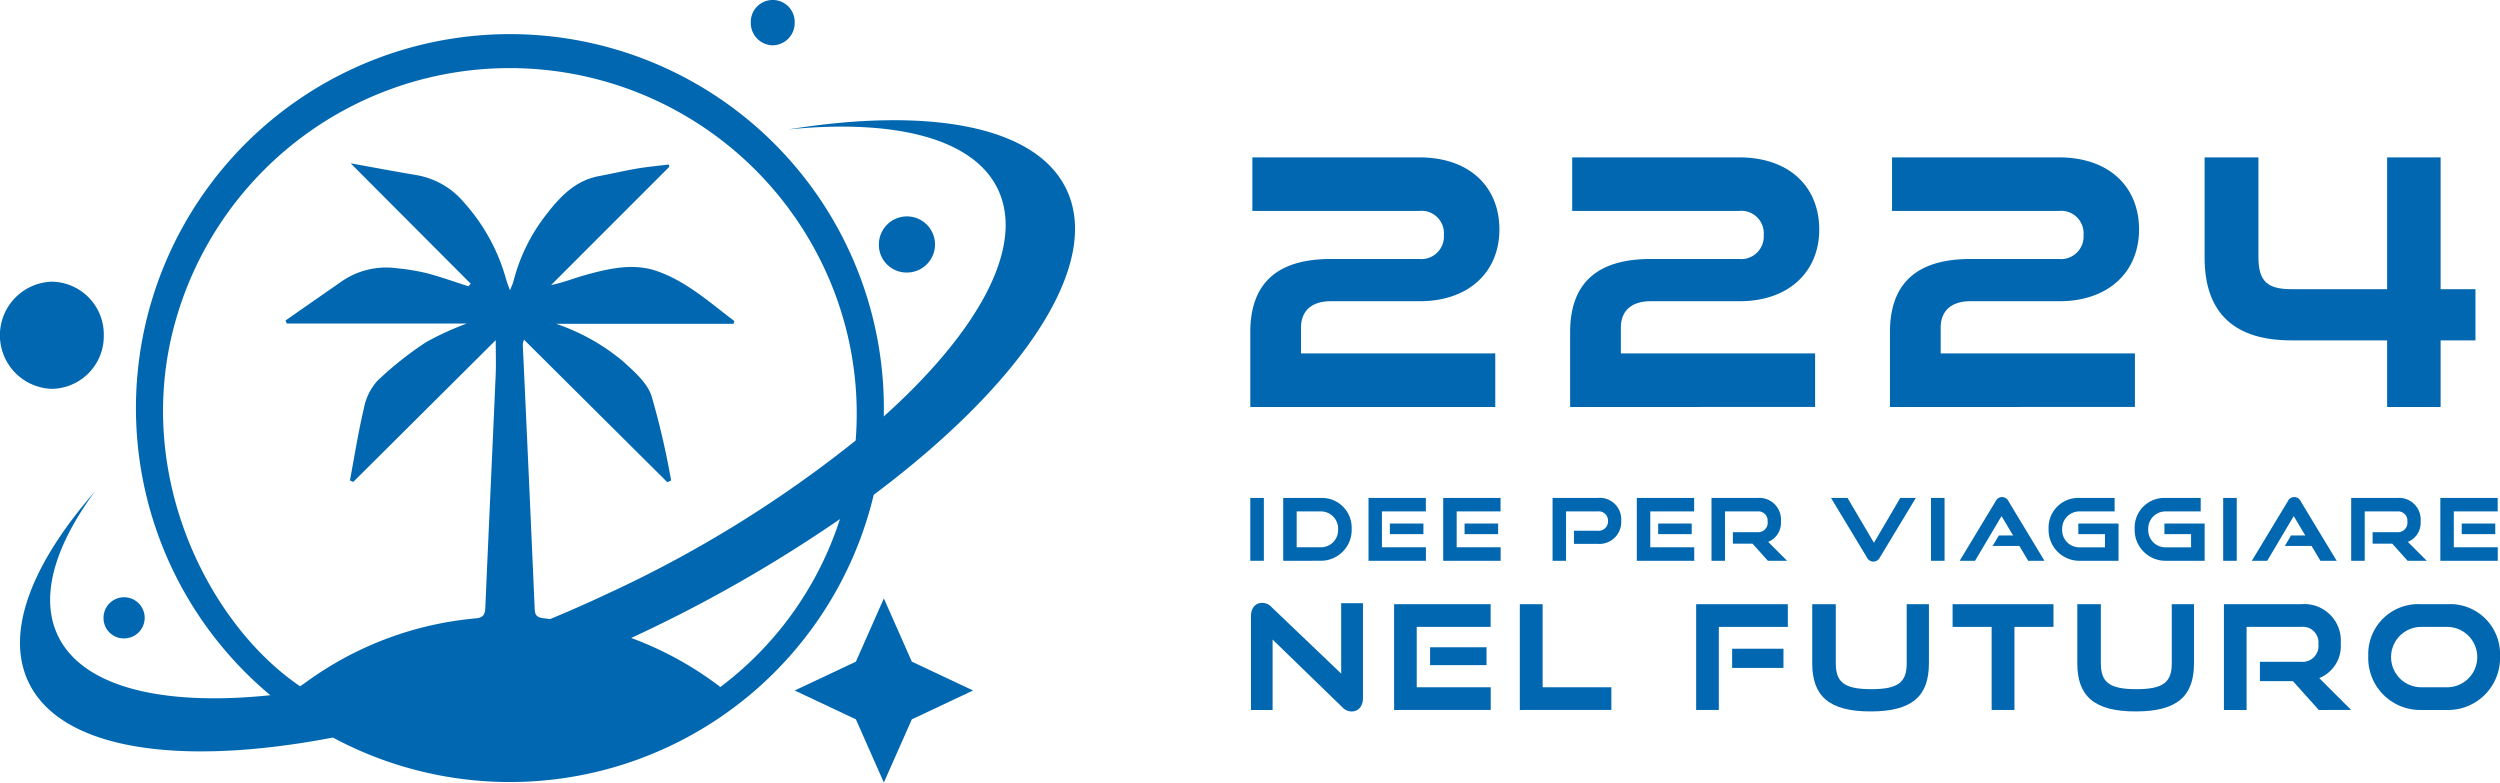
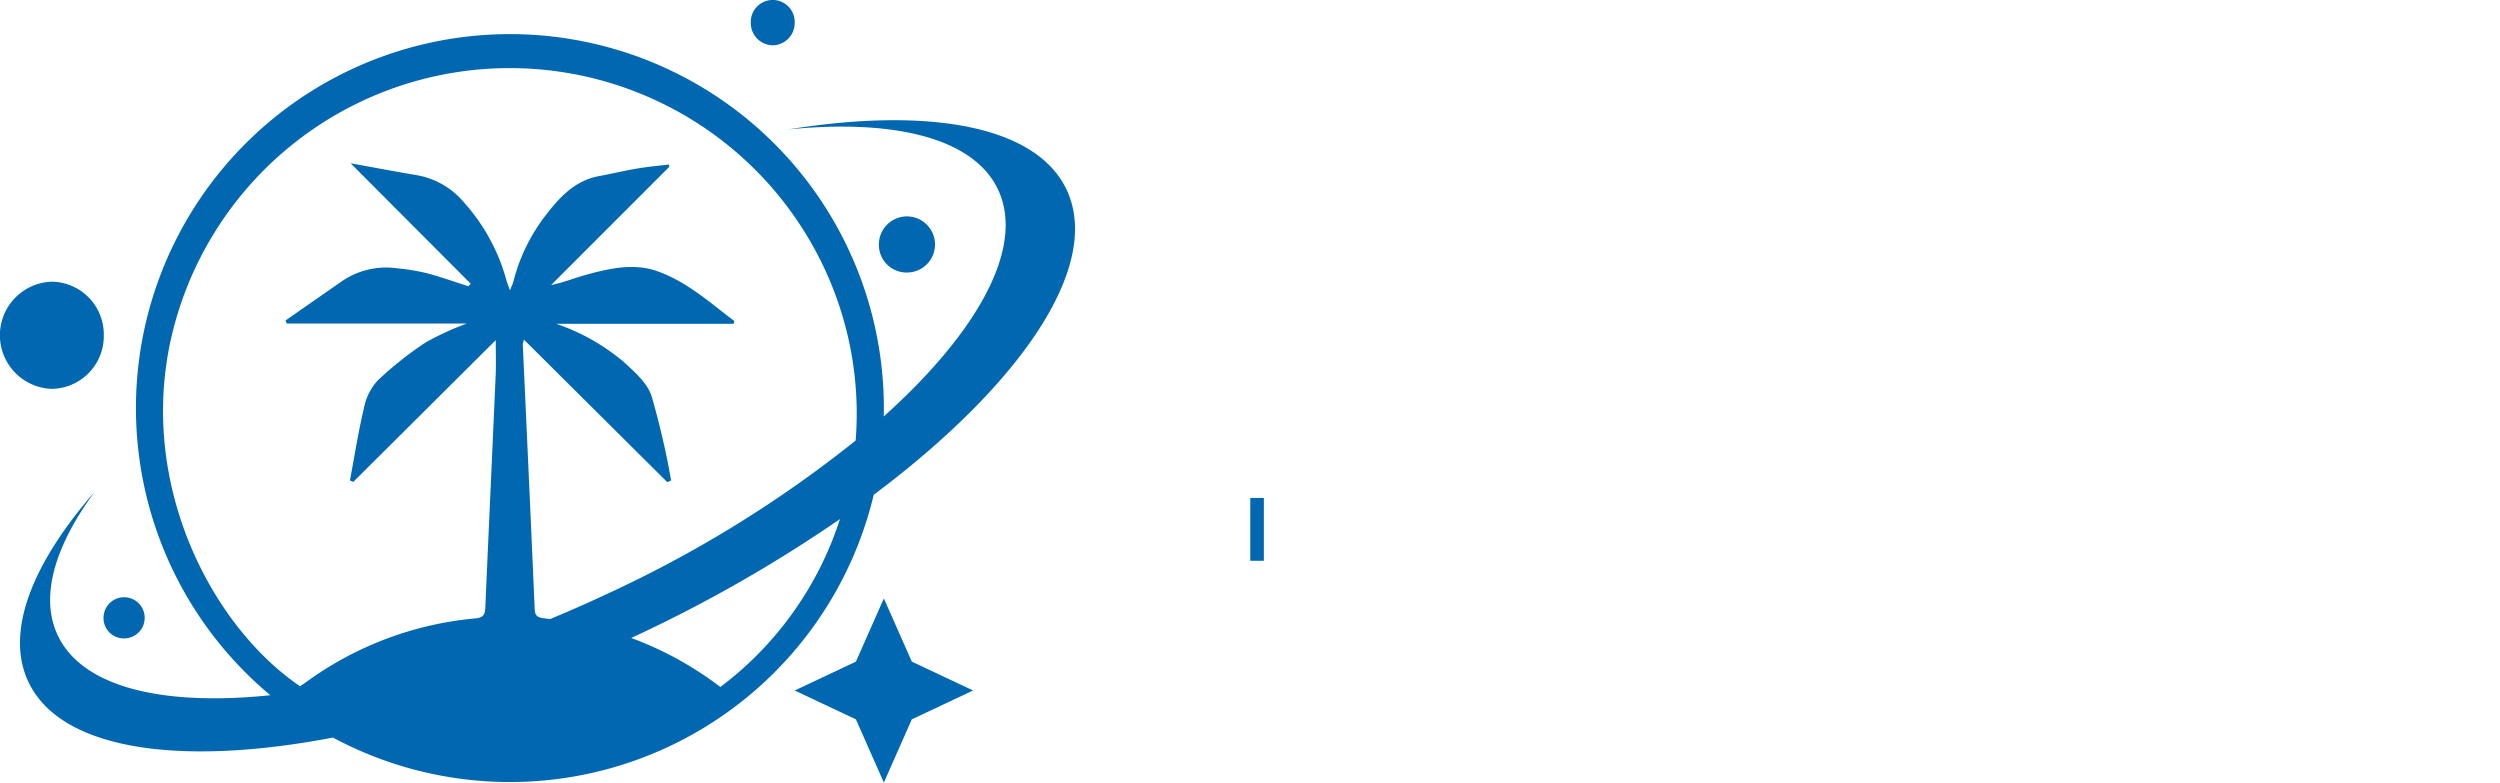
<svg xmlns="http://www.w3.org/2000/svg" width="305.612" height="95.667" viewBox="0 0 305.612 95.667">
  <defs>
    <clipPath id="clip-path">
      <rect id="Rettangolo_1089" data-name="Rettangolo 1089" width="131.417" height="95.667" fill="#0067b0" />
    </clipPath>
    <clipPath id="clip-path-2">
-       <rect id="Rettangolo_1093" data-name="Rettangolo 1093" width="152.769" height="26.203" fill="#0067b0" />
-     </clipPath>
+       </clipPath>
    <clipPath id="clip-path-3">
-       <rect id="Rettangolo_1088" data-name="Rettangolo 1088" width="149.768" height="30.512" fill="#0067b0" />
-     </clipPath>
+       </clipPath>
  </defs>
  <g id="Raggruppa_6283" data-name="Raggruppa 6283" transform="translate(13382.576 539.07)">
    <g id="Raggruppa_6273" data-name="Raggruppa 6273" transform="translate(-13382.576 -539.07)">
      <g id="Raggruppa_6271" data-name="Raggruppa 6271" clip-path="url(#clip-path)">
        <path id="Tracciato_1985" data-name="Tracciato 1985" d="M134.321,29.959c-3.53-8.016-16.685-10.428-34.134-7.621,13.195-1.307,22.9,1.133,25.739,7.575,3.09,7.016-2.634,17.247-14.072,27.513.007-.34.013-.68.013-1.022a45.714,45.714,0,1,0-75,35.1c-13.375,1.387-23.227-1.044-26.09-7.544C8.72,79.291,10.573,73.2,15.4,66.624c-7.594,8.719-10.889,16.947-8.221,23,3.742,8.5,18.307,10.7,37.336,7.055A45.736,45.736,0,0,0,110.63,67c17.924-13.419,27.772-27.771,23.691-37.039M70.237,82.087c-.724-.093-1.019-.327-1.052-1.093q-.706-16.187-1.459-32.374a2.921,2.921,0,0,1,.148-.581l17.52,17.422.467-.208a96.5,96.5,0,0,0-2.4-10.349c-.553-1.63-2.15-3.006-3.509-4.24A25.37,25.37,0,0,0,71.8,46.1H93.5c.03-.113.058-.226.087-.338-3.027-2.288-5.907-4.9-9.548-6.135-2.841-.967-5.82-.276-8.669.513-1.371.38-2.7.926-4.185,1.226L85.64,26.907c-.018-.094-.036-.186-.054-.28-1.306.16-2.619.278-3.915.5-1.548.262-3.079.632-4.625.918-2.953.545-4.811,2.58-6.518,4.791a22.1,22.1,0,0,0-3.944,8.08c-.07.274-.2.531-.424,1.094-.216-.611-.355-.939-.449-1.279A23.372,23.372,0,0,0,60.569,31.3a9.748,9.748,0,0,0-5.827-3.377c-2.673-.443-5.337-.953-8.054-1.442L61.363,41.2l-.286.312c-1.7-.542-3.374-1.15-5.092-1.6a25.89,25.89,0,0,0-3.642-.6,9.569,9.569,0,0,0-6.791,1.629q-3.416,2.376-6.83,4.756c.053.122.106.245.16.367H60.895a35.262,35.262,0,0,0-5,2.288,42.485,42.485,0,0,0-5.952,4.727A7.051,7.051,0,0,0,48.3,56.445c-.685,2.905-1.149,5.863-1.7,8.8l.4.186L64.421,48.1c0,1.558.052,2.942-.009,4.319-.411,9.433-.854,18.864-1.26,28.3-.036.835-.172,1.3-1.167,1.389a41.482,41.482,0,0,0-20.752,7.8c-.242.173-.491.333-.729.5C29.893,83.23,20.681,66.018,24.722,47.942a42.455,42.455,0,0,1,81.484-4.666,41.783,41.783,0,0,1,2.213,17.093A146.894,146.894,0,0,1,78.105,79.087q-3.536,1.66-7.035,3.107l-.834-.107M91.88,90.5a41.759,41.759,0,0,0-10.9-5.995l.538-.249a173.022,173.022,0,0,0,24.984-14.284A41.686,41.686,0,0,1,91.88,90.5" transform="translate(-3.82 -6.517)" fill="#0067b0" />
        <path id="Tracciato_1986" data-name="Tracciato 1986" d="M259.742,187.4l-3.417,7.725-7.483,3.527,7.483,3.528,3.417,7.726,3.417-7.726,7.483-3.528-7.483-3.527Z" transform="translate(-151.695 -114.243)" fill="#0067b0" />
        <path id="Tracciato_1987" data-name="Tracciato 1987" d="M237.782,5.539a2.727,2.727,0,0,0,2.683-2.769,2.684,2.684,0,1,0-5.365,0,2.727,2.727,0,0,0,2.682,2.769" transform="translate(-143.319)" fill="#0067b0" />
        <path id="Tracciato_1988" data-name="Tracciato 1988" d="M12.688,94.755a6.449,6.449,0,0,0-6.344-6.549,6.553,6.553,0,0,0,0,13.1,6.449,6.449,0,0,0,6.344-6.549" transform="translate(0 -53.771)" fill="#0067b0" />
        <path id="Tracciato_1989" data-name="Tracciato 1989" d="M278.53,74.625a3.43,3.43,0,1,0-3.321-3.428,3.376,3.376,0,0,0,3.321,3.428" transform="translate(-167.769 -41.312)" fill="#0067b0" />
        <path id="Tracciato_1990" data-name="Tracciato 1990" d="M34.853,192.049a2.516,2.516,0,1,0-2.436-2.515,2.476,2.476,0,0,0,2.436,2.515" transform="translate(-19.762 -114.008)" fill="#0067b0" />
      </g>
    </g>
    <g id="Raggruppa_6276" data-name="Raggruppa 6276" transform="translate(-13229.733 -478.305)">
      <rect id="Rettangolo_1090" data-name="Rettangolo 1090" width="1.657" height="7.682" transform="translate(0 0.105)" fill="#0067b0" />
      <g id="Raggruppa_6275" data-name="Raggruppa 6275" transform="translate(0 0)">
        <g id="Raggruppa_6274" data-name="Raggruppa 6274" clip-path="url(#clip-path-2)">
          <path id="Tracciato_1991" data-name="Tracciato 1991" d="M9.234,7.924V.242h4.545A3.638,3.638,0,0,1,17.6,4a3.767,3.767,0,0,1-3.823,3.921Zm4.545-1.649a2.106,2.106,0,0,0,2.166-2.187,2.109,2.109,0,0,0-2.166-2.2h-2.9V6.275Z" transform="translate(-5.21 -0.136)" fill="#0067b0" />
          <path id="Tracciato_1992" data-name="Tracciato 1992" d="M33.158,7.925V.243h7.009V1.891H34.8V6.276h5.374V7.925ZM35.77,3.37h4.1v1.3h-4.1Z" transform="translate(-18.707 -0.137)" fill="#0067b0" />
          <path id="Tracciato_1993" data-name="Tracciato 1993" d="M54.11,7.925V.243h7.009V1.891H55.756V6.276H61.13V7.925ZM56.722,3.37h4.1v1.3h-4.1Z" transform="translate(-30.528 -0.137)" fill="#0067b0" />
          <path id="Tracciato_1994" data-name="Tracciato 1994" d="M87.4,5.854v-1.6h2.878a1.151,1.151,0,0,0,1.285-1.183,1.141,1.141,0,0,0-1.285-1.184H86.43V7.925H84.784V.243h5.49a2.624,2.624,0,0,1,2.9,2.779,2.673,2.673,0,0,1-2.9,2.832Z" transform="translate(-47.834 -0.137)" fill="#0067b0" />
-           <path id="Tracciato_1995" data-name="Tracciato 1995" d="M108.416,7.925V.243h7.009V1.891h-5.363V6.276h5.374V7.925Zm2.612-4.554h4.1v1.3h-4.1Z" transform="translate(-61.167 -0.137)" fill="#0067b0" />
          <path id="Tracciato_1996" data-name="Tracciato 1996" d="M136.26,7.925l-1.88-2.092h-2.4V4.427h2.995a1.155,1.155,0,0,0,1.253-1.289,1.133,1.133,0,0,0-1.253-1.247h-3.962V7.925h-1.646V.243h5.607A2.652,2.652,0,0,1,137.853,3.1a2.509,2.509,0,0,1-1.561,2.515l2.315,2.314Z" transform="translate(-72.987 -0.137)" fill="#0067b0" />
          <path id="Tracciato_1997" data-name="Tracciato 1997" d="M162.892.242h2.018l3.229,5.484L171.356.242h1.9L168.871,7.5a.923.923,0,0,1-.8.528.9.9,0,0,1-.8-.528Z" transform="translate(-91.901 -0.136)" fill="#0067b0" />
          <rect id="Rettangolo_1091" data-name="Rettangolo 1091" width="1.657" height="7.682" transform="translate(83.212 0.106)" fill="#0067b0" />
          <path id="Tracciato_1998" data-name="Tracciato 1998" d="M207.353,7.788,206.27,5.97h-3.261l.754-1.279h1.742l-1.412-2.367-3.239,5.463h-1.88L203.36.528a.865.865,0,0,1,1.593,0l4.386,7.259Z" transform="translate(-112.258 0)" fill="#0067b0" />
          <path id="Tracciato_1999" data-name="Tracciato 1999" d="M227.734,7.925A3.771,3.771,0,0,1,223.921,4,3.623,3.623,0,0,1,227.734.243h4.258V1.891h-4.258a2.107,2.107,0,0,0-2.156,2.2,2.1,2.1,0,0,0,2.156,2.187h3.08V4.67h-3.26V3.37h4.917V7.925Z" transform="translate(-126.333 -0.137)" fill="#0067b0" />
          <path id="Tracciato_2000" data-name="Tracciato 2000" d="M251.878,7.925A3.771,3.771,0,0,1,248.065,4,3.623,3.623,0,0,1,251.878.243h4.258V1.891h-4.258a2.107,2.107,0,0,0-2.156,2.2,2.1,2.1,0,0,0,2.156,2.187h3.08V4.67H251.7V3.37h4.917V7.925Z" transform="translate(-139.954 -0.137)" fill="#0067b0" />
          <rect id="Rettangolo_1092" data-name="Rettangolo 1092" width="1.657" height="7.682" transform="translate(118.931 0.106)" fill="#0067b0" />
          <path id="Tracciato_2001" data-name="Tracciato 2001" d="M289.31,7.788,288.227,5.97h-3.26l.754-1.279h1.742L286.05,2.325l-3.239,5.463h-1.88L285.317.528a.865.865,0,0,1,1.593,0L291.3,7.788Z" transform="translate(-158.497 0)" fill="#0067b0" />
-           <path id="Tracciato_2002" data-name="Tracciato 2002" d="M315.7,7.925l-1.88-2.092h-2.4V4.427h2.995a1.155,1.155,0,0,0,1.253-1.289,1.133,1.133,0,0,0-1.253-1.247h-3.962V7.925H308.8V.243h5.607A2.652,2.652,0,0,1,317.288,3.1a2.509,2.509,0,0,1-1.561,2.515l2.315,2.314Z" transform="translate(-174.222 -0.137)" fill="#0067b0" />
          <path id="Tracciato_2003" data-name="Tracciato 2003" d="M333.8,7.925V.243h7.009V1.891h-5.363V6.276h5.374V7.925Zm2.613-4.554h4.1v1.3h-4.1Z" transform="translate(-188.324 -0.137)" fill="#0067b0" />
          <path id="Tracciato_2004" data-name="Tracciato 2004" d="M2.83,34.164v8.608H.185V31.318c0-1.014.536-1.636,1.394-1.636a1.529,1.529,0,0,1,1.126.516l8.508,8.128V29.718h2.664V41.3c0,1.032-.572,1.654-1.394,1.654a1.532,1.532,0,0,1-1.144-.533Z" transform="translate(-0.104 -16.746)" fill="#0067b0" />
          <path id="Tracciato_2005" data-name="Tracciato 2005" d="M40.333,42.979V30.05h11.8v2.774H43.1V40.2h9.045v2.774Zm4.4-7.665h6.9V37.5h-6.9Z" transform="translate(-22.755 -16.954)" fill="#0067b0" />
          <path id="Tracciato_2006" data-name="Tracciato 2006" d="M75.6,42.979V30.05H78.39V40.2h8.4v2.774Z" transform="translate(-42.653 -16.954)" fill="#0067b0" />
          <path id="Tracciato_2007" data-name="Tracciato 2007" d="M125.059,42.979V30.05h11.207v2.774h-8.437V42.979Zm4.4-7.487h6.274v2.347h-6.274Z" transform="translate(-70.556 -16.954)" fill="#0067b0" />
          <path id="Tracciato_2008" data-name="Tracciato 2008" d="M169.167,30.049h2.717V37.27c0,4-2.02,5.887-7.132,5.887-5.094,0-7.132-1.885-7.132-5.887V30.049H160.5V37.27c0,2.294,1,3.166,4.343,3.166,3.325,0,4.326-.872,4.326-3.166Z" transform="translate(-88.927 -16.953)" fill="#0067b0" />
          <path id="Tracciato_2009" data-name="Tracciato 2009" d="M201.762,42.979V32.824H196.99V30.05h12.333v2.774h-4.772V42.979Z" transform="translate(-111.138 -16.954)" fill="#0067b0" />
          <path id="Tracciato_2010" data-name="Tracciato 2010" d="M243.518,30.049h2.717V37.27c0,4-2.02,5.887-7.132,5.887-5.094,0-7.132-1.885-7.132-5.887V30.049h2.878V37.27c0,2.294,1,3.166,4.343,3.166,3.325,0,4.326-.872,4.326-3.166Z" transform="translate(-130.874 -16.953)" fill="#0067b0" />
          <path id="Tracciato_2011" data-name="Tracciato 2011" d="M284.7,42.979l-3.164-3.521H277.5V37.092h5.041a1.944,1.944,0,0,0,2.109-2.169,1.907,1.907,0,0,0-2.109-2.1h-6.668V42.979H273.1V30.05h9.438a4.463,4.463,0,0,1,4.844,4.8,4.223,4.223,0,0,1-2.628,4.233l3.9,3.895Z" transform="translate(-154.081 -16.954)" fill="#0067b0" />
          <path id="Tracciato_2012" data-name="Tracciato 2012" d="M320,42.979a6.347,6.347,0,0,1-6.417-6.6A6.1,6.1,0,0,1,320,30.05h3.217a6.1,6.1,0,0,1,6.471,6.331,6.359,6.359,0,0,1-6.471,6.6Zm3.217-2.774a3.69,3.69,0,0,0,0-7.381H320a3.691,3.691,0,0,0,0,7.381Z" transform="translate(-176.917 -16.954)" fill="#0067b0" />
        </g>
      </g>
    </g>
    <g id="Raggruppa_6270" data-name="Raggruppa 6270" transform="translate(-13229.733 -519.832)">
      <g id="Raggruppa_6269" data-name="Raggruppa 6269" transform="translate(0 0)" clip-path="url(#clip-path-3)">
        <path id="Tracciato_1981" data-name="Tracciato 1981" d="M0,30.512V21.363c0-6.086,3.416-8.94,9.827-8.94h10.8a2.763,2.763,0,0,0,3.037-2.938,2.744,2.744,0,0,0-3.037-2.938H.253V0H20.625c6.369,0,9.827,3.777,9.827,8.814,0,5.162-3.712,8.771-9.743,8.771H9.827c-2.32,0-3.627,1.175-3.627,3.232v3.148H29.946v6.547Z" transform="translate(0 0)" fill="#0067b0" />
        <path id="Tracciato_1982" data-name="Tracciato 1982" d="M89.711,30.512V21.363c0-6.086,3.416-8.94,9.827-8.94h10.8a2.763,2.763,0,0,0,3.037-2.938,2.744,2.744,0,0,0-3.037-2.938H89.964V0h20.372c6.368,0,9.827,3.777,9.827,8.814,0,5.162-3.712,8.771-9.743,8.771H99.538c-2.319,0-3.626,1.175-3.626,3.232v3.148h23.745v6.547Z" transform="translate(-50.613 0)" fill="#0067b0" />
        <path id="Tracciato_1983" data-name="Tracciato 1983" d="M179.421,30.512V21.363c0-6.086,3.416-8.94,9.827-8.94h10.8a2.763,2.763,0,0,0,3.037-2.938,2.744,2.744,0,0,0-3.037-2.938H179.674V0h20.371c6.369,0,9.827,3.777,9.827,8.814,0,5.162-3.712,8.771-9.743,8.771H189.248c-2.32,0-3.627,1.175-3.627,3.232v3.148h23.745v6.547Z" transform="translate(-101.226 0)" fill="#0067b0" />
        <path id="Tracciato_1984" data-name="Tracciato 1984" d="M289.991,30.512V22.37H278.265c-6.79,0-10.586-3.19-10.586-10.115V0h6.58V12.213c0,2.98,1.139,3.9,4.049,3.9h11.683V0h6.538V16.116h4.26V22.37h-4.26v8.142Z" transform="translate(-151.02 0)" fill="#0067b0" />
      </g>
    </g>
  </g>
</svg>